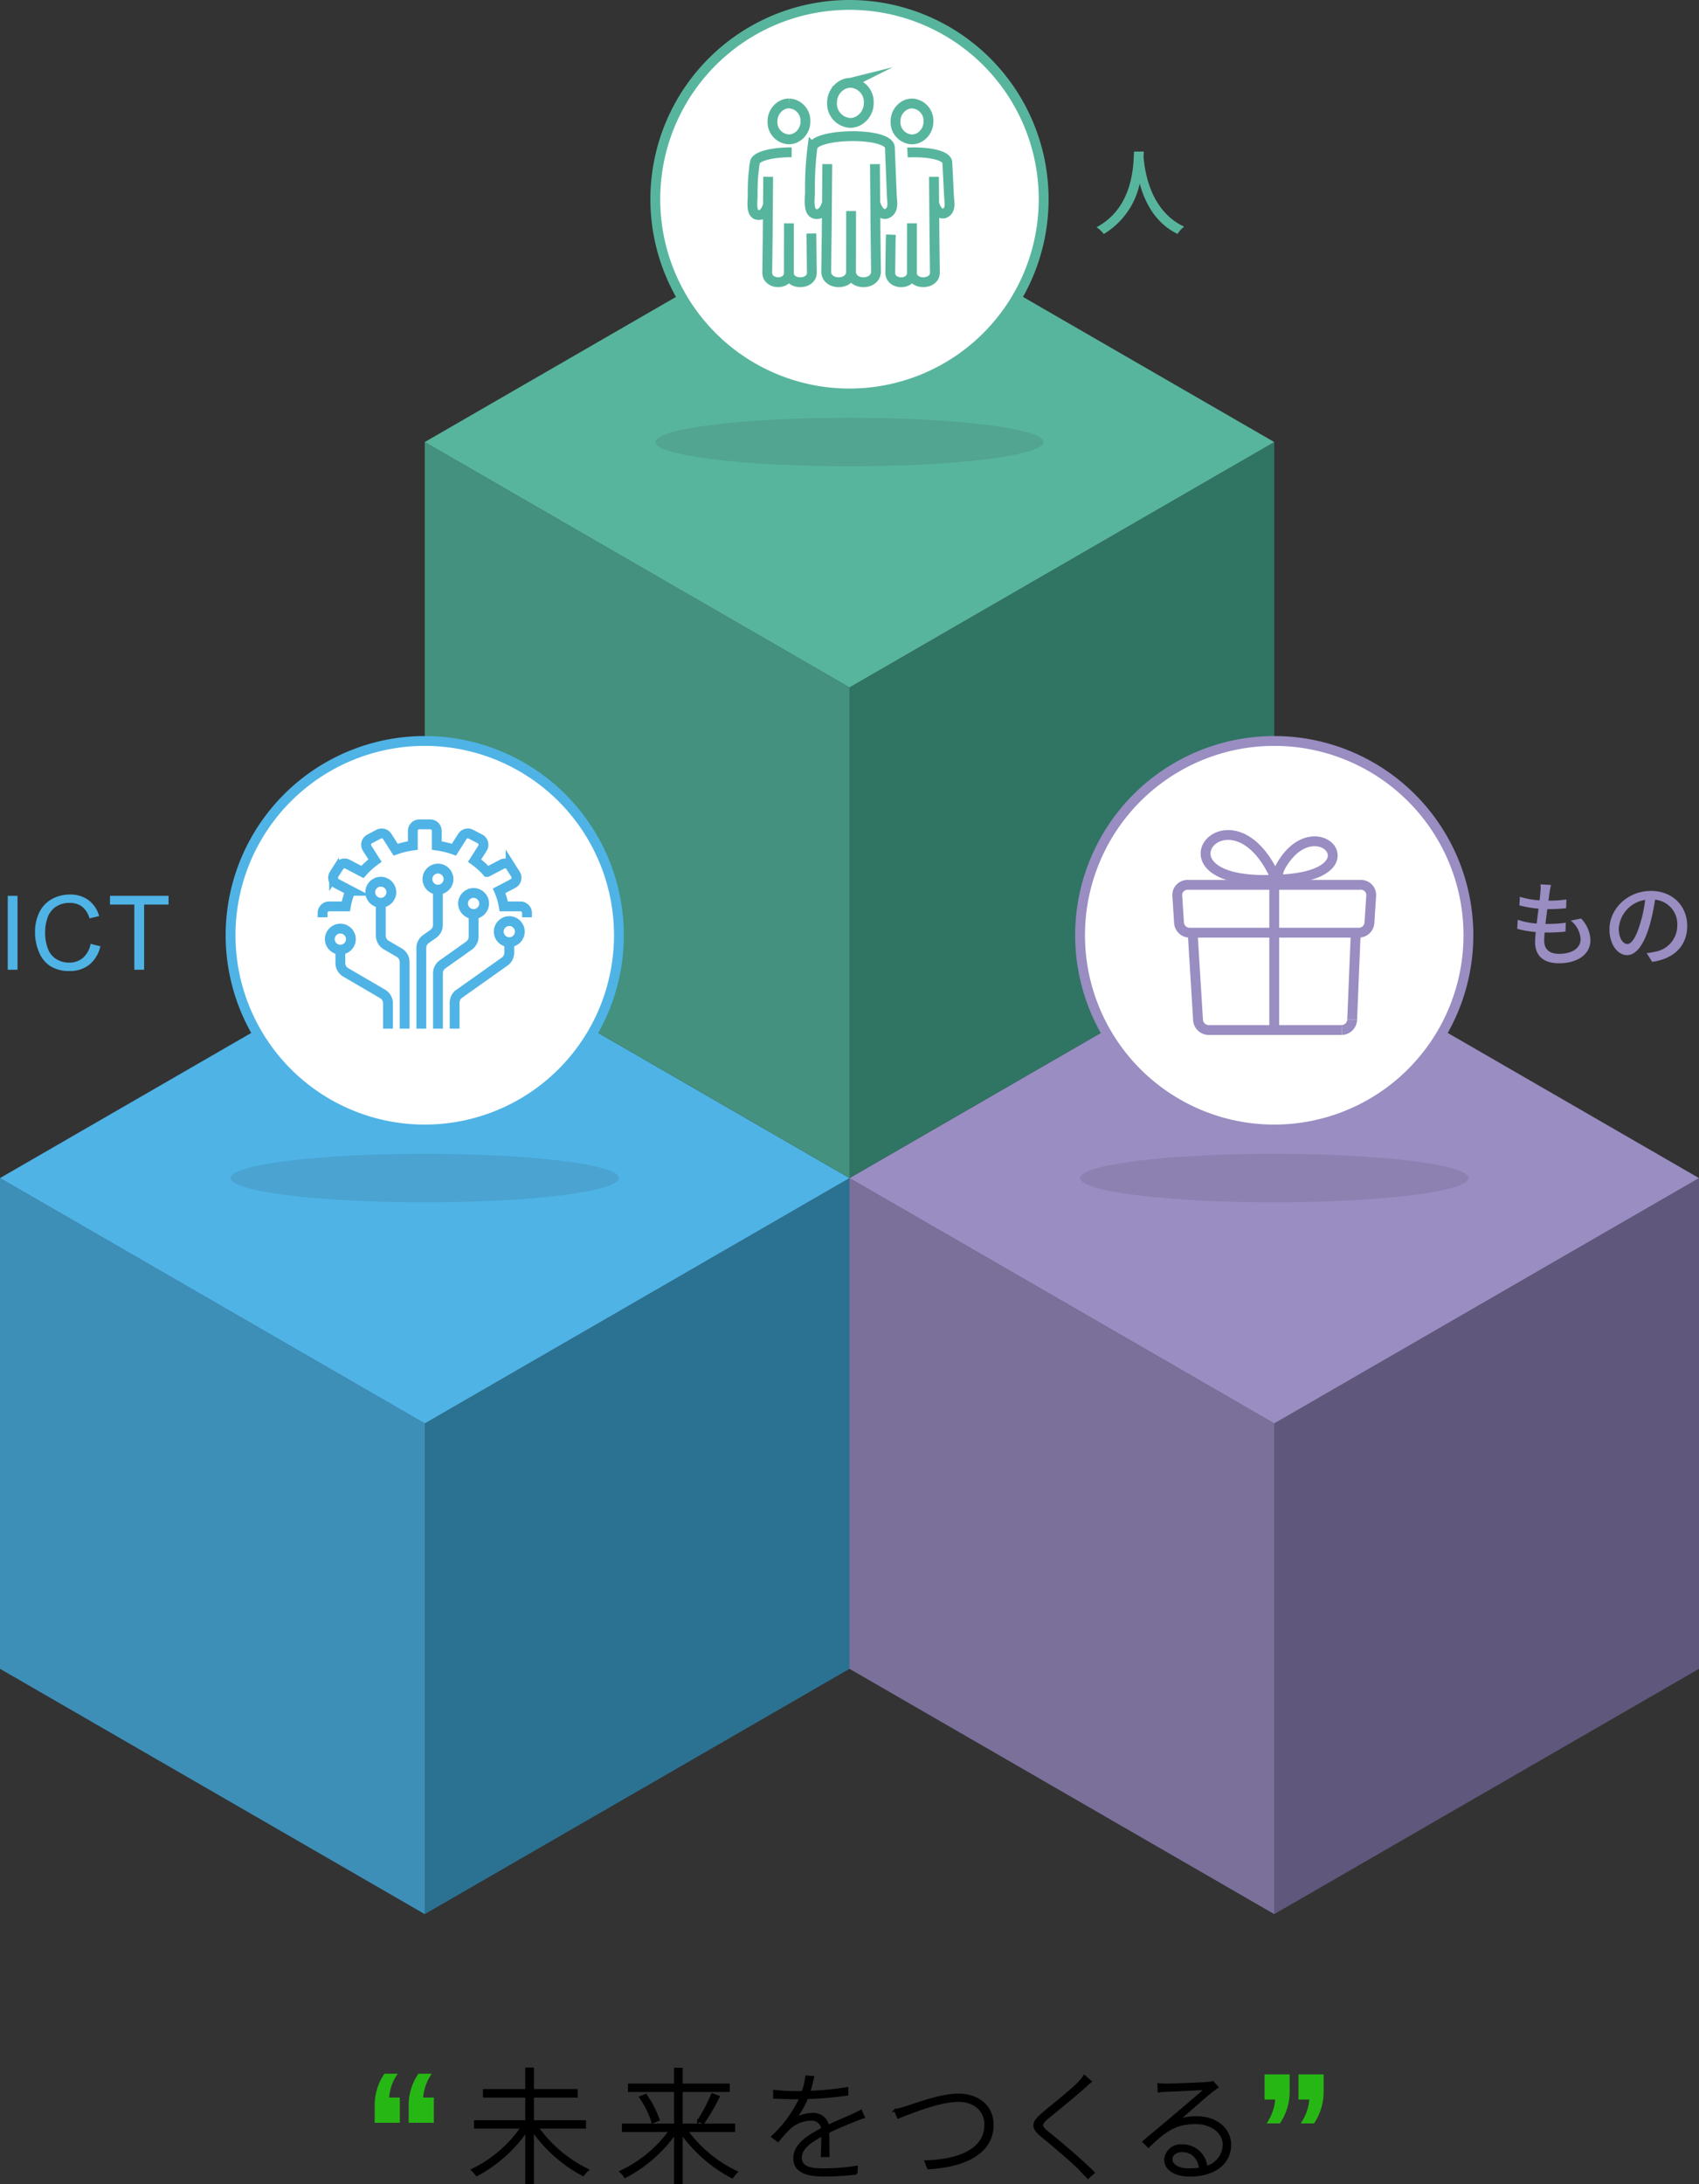
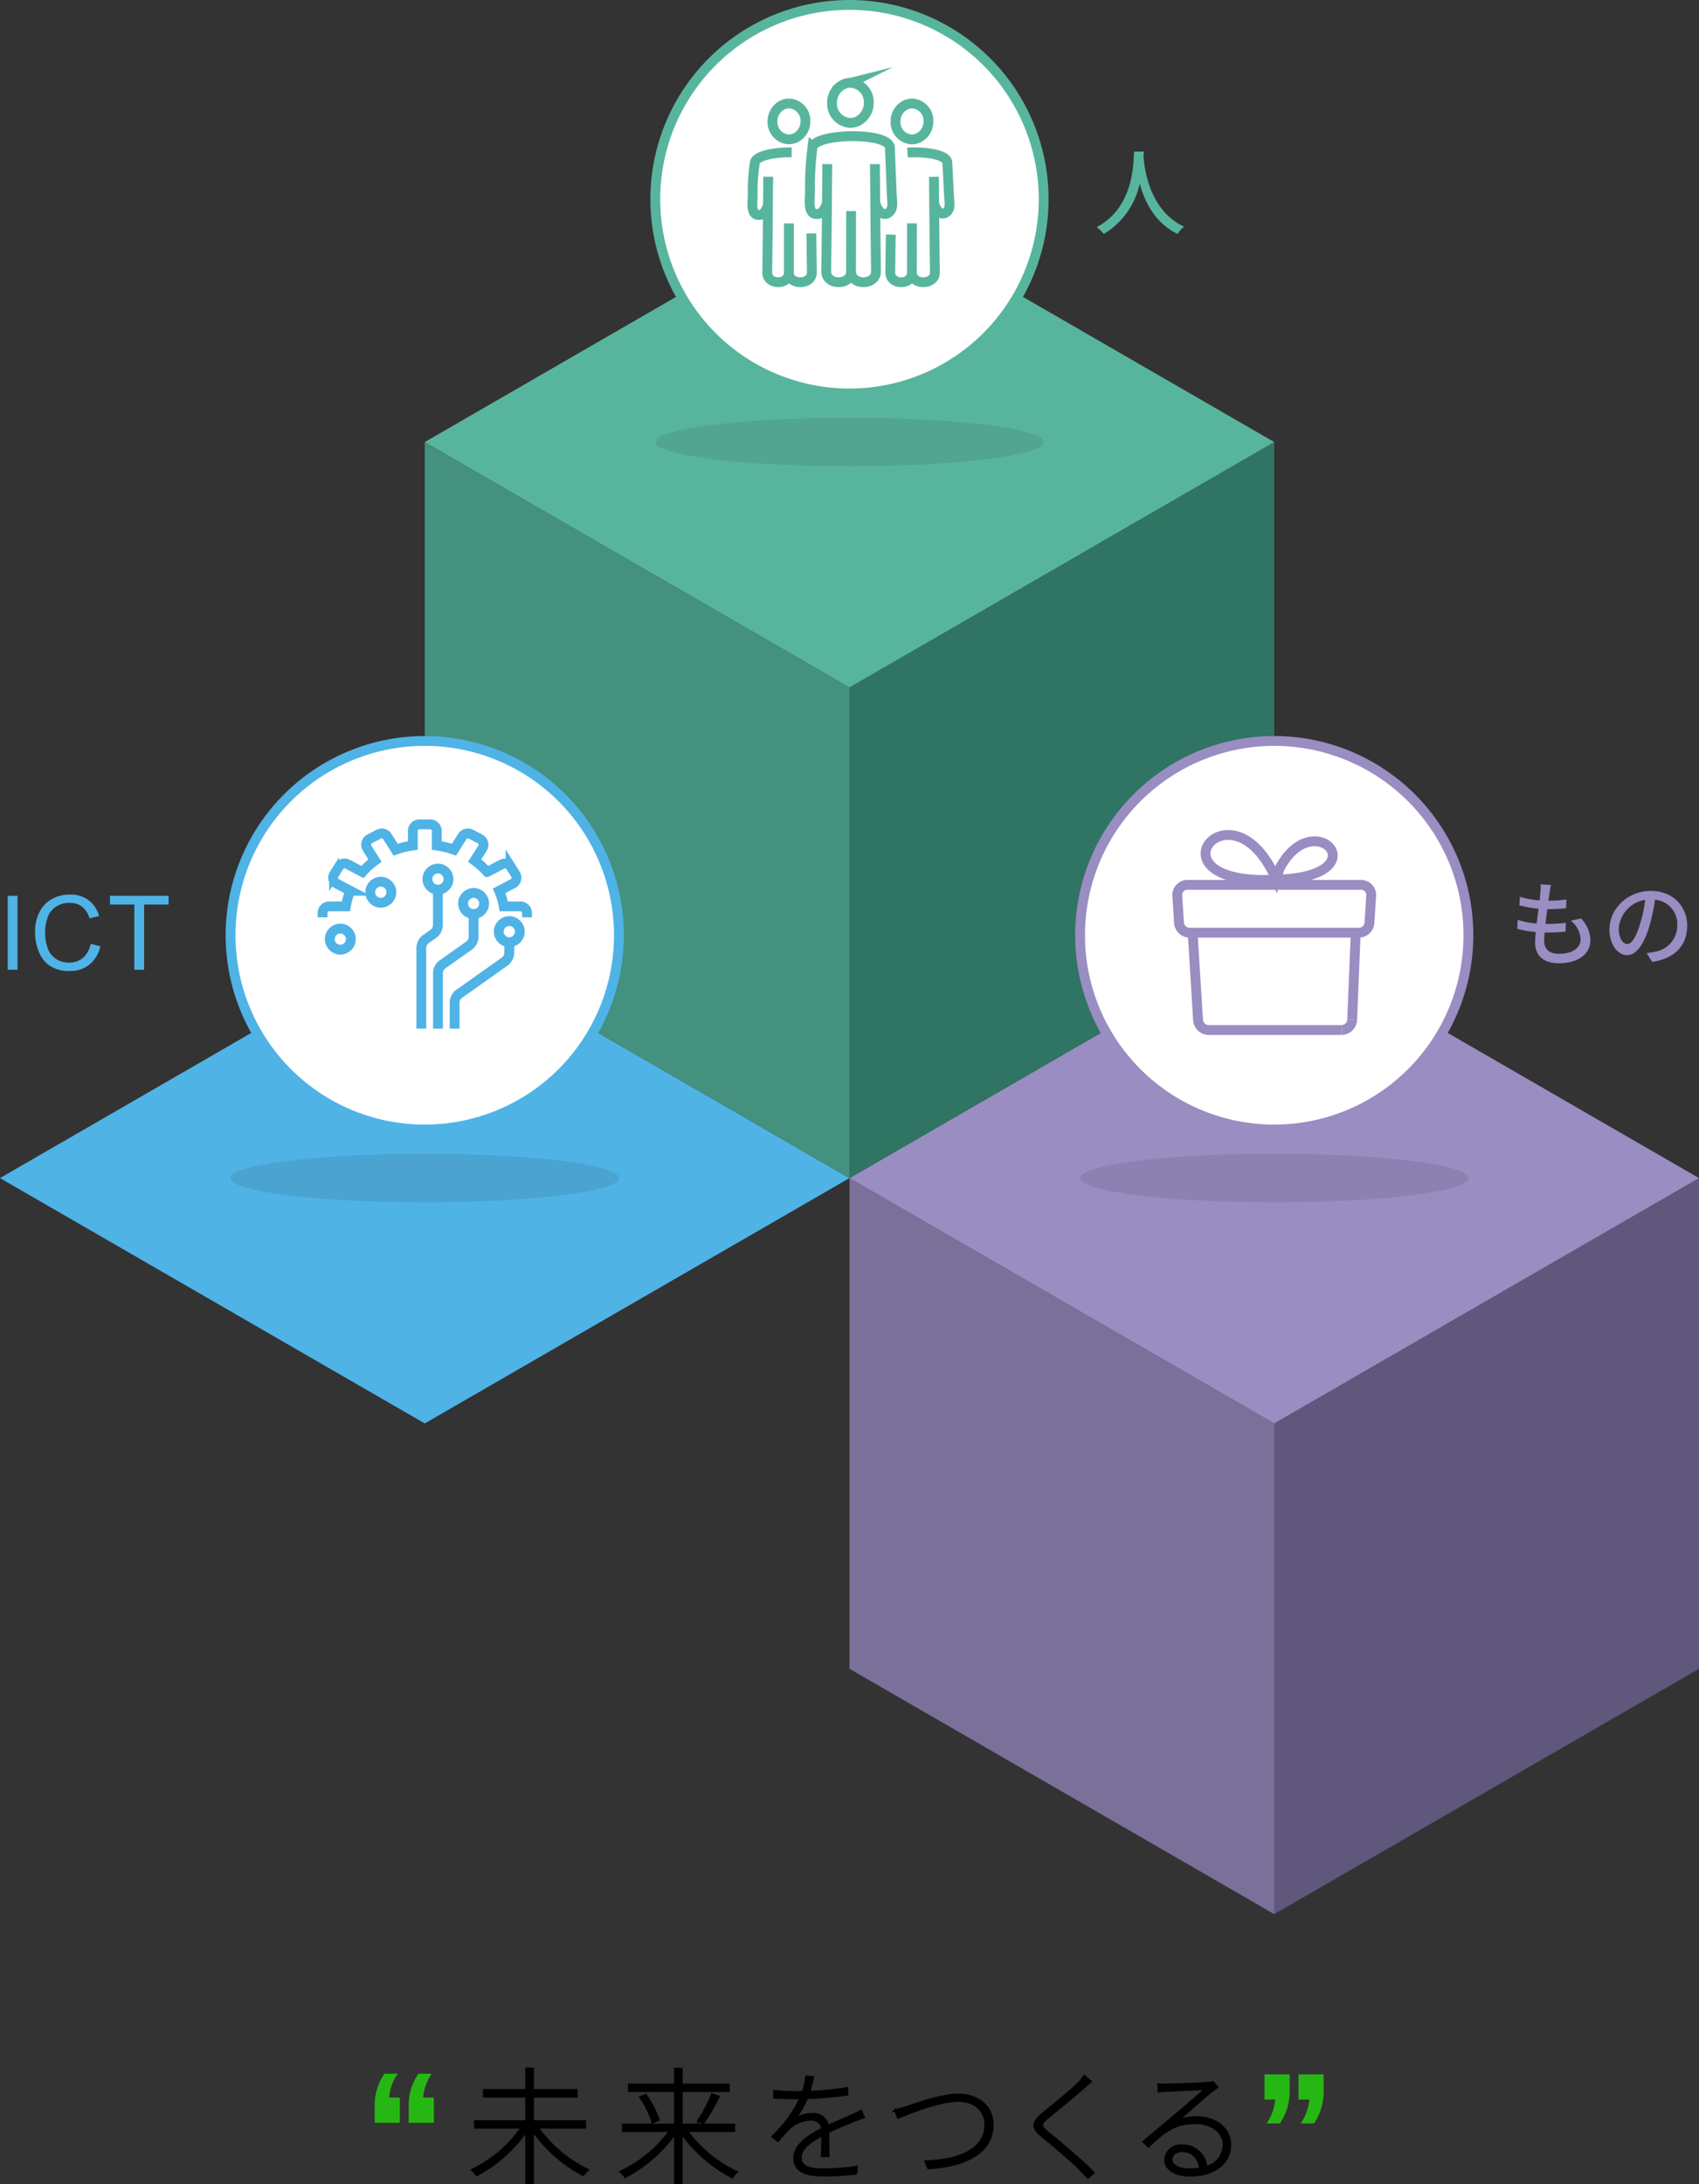
<svg xmlns="http://www.w3.org/2000/svg" width="345.55" height="443.965" viewBox="0 0 345.55 443.965">
  <rect x="0" y="0" width="345.55" height="443.965" fill="#333333" stroke="none" />
  <defs>
    <style> .cls-1 { fill: #3d8fb8; } .cls-2 { fill: #2b7292; } .cls-3 { fill: #4fb3e6; } .cls-4 { fill: #7a709a; } .cls-5 { fill: #60577c; } .cls-6 { fill: #998dc2; } .cls-7 { fill: #43917e; } .cls-8 { fill: #307464; } .cls-9 { fill: #58b59d; } .cls-10 { opacity: 0.1; } .cls-11 { fill: #231815; } .cls-12, .cls-13, .cls-14 { fill: #fff; stroke-miterlimit: 10; stroke-width: 2px; } .cls-12 { stroke: #58b59d; } .cls-13 { stroke: #4fb3e6; } .cls-14 { stroke: #998dc2; } .cls-15 { fill: #27b714; } .cls-16 { stroke: #000; stroke-width: 0.5px; } </style>
  </defs>
  <g id="グループ_1401" data-name="グループ 1401" transform="translate(-527.448 -2455.379)">
    <g id="グループ_1182" data-name="グループ 1182" transform="translate(527.448 2456.379)">
      <g id="グループ_1178" data-name="グループ 1178" transform="translate(0 0.001)">
        <g id="グループ_1171" data-name="グループ 1171" transform="translate(0 188.601)">
-           <path id="パス_24232" data-name="パス 24232" class="cls-1" d="M1219.589,265.054V364.8L1133.2,314.932V215.179Z" transform="translate(-1133.203 -165.301)" />
-           <path id="パス_24233" data-name="パス 24233" class="cls-2" d="M1182.808,265.054V364.8l86.388-49.865V215.179Z" transform="translate(-1096.422 -165.301)" />
          <path id="パス_24234" data-name="パス 24234" class="cls-3" d="M1305.975,236.416l-86.386,49.875L1133.2,236.416l86.386-49.878Z" transform="translate(-1133.203 -186.537)" />
        </g>
        <g id="グループ_1172" data-name="グループ 1172" transform="translate(172.772 188.601)">
          <path id="パス_24235" data-name="パス 24235" class="cls-4" d="M1318.8,265.054V364.8l-86.388-49.865V215.179Z" transform="translate(-1232.413 -165.301)" />
          <path id="パス_24236" data-name="パス 24236" class="cls-5" d="M1282.02,265.054V364.8l86.39-49.865V215.179Z" transform="translate(-1195.632 -165.301)" />
          <path id="パス_24237" data-name="パス 24237" class="cls-6" d="M1405.19,236.416,1318.8,286.291l-86.388-49.875,86.388-49.878Z" transform="translate(-1232.413 -186.537)" />
        </g>
        <g id="グループ_1173" data-name="グループ 1173" transform="translate(86.386 38.981)">
          <path id="パス_24238" data-name="パス 24238" class="cls-7" d="M1269.194,179.137v99.746l-86.386-49.867V129.262Z" transform="translate(-1182.808 -79.385)" />
          <path id="パス_24239" data-name="パス 24239" class="cls-8" d="M1232.413,179.137v99.746l86.388-49.867V129.262Z" transform="translate(-1146.027 -79.385)" />
          <path id="パス_24240" data-name="パス 24240" class="cls-9" d="M1355.582,150.5l-86.388,49.875L1182.808,150.5l86.386-49.877Z" transform="translate(-1182.808 -100.621)" />
        </g>
        <g id="グループ_1174" data-name="グループ 1174" class="cls-10" transform="translate(46.895 83.918)">
          <path id="パス_24241" data-name="パス 24241" class="cls-11" d="M1249.229,136.3c21.812,0,39.49-2.212,39.49-4.937s-17.677-4.937-39.49-4.937-39.493,2.21-39.493,4.937S1227.421,136.3,1249.229,136.3Z" transform="translate(-1123.351 -126.425)" />
          <path id="パス_24242" data-name="パス 24242" class="cls-11" d="M1199.626,222.216c21.81,0,39.49-2.21,39.49-4.937s-17.679-4.937-39.49-4.937-39.495,2.21-39.495,4.937S1177.816,222.216,1199.626,222.216Z" transform="translate(-1160.131 -62.72)" />
          <path id="パス_24243" data-name="パス 24243" class="cls-11" d="M1298.838,222.216c21.81,0,39.49-2.21,39.49-4.937s-17.679-4.937-39.49-4.937-39.495,2.21-39.495,4.937S1277.028,222.216,1298.838,222.216Z" transform="translate(-1086.569 -62.72)" />
        </g>
        <g id="グループ_1175" data-name="グループ 1175" transform="translate(133.281)">
          <path id="パス_24244" data-name="パス 24244" class="cls-12" d="M1249.229,157.219a39.491,39.491,0,1,0-39.493-39.493A39.487,39.487,0,0,0,1249.229,157.219Z" transform="translate(-1209.736 -78.237)" />
        </g>
        <g id="グループ_1176" data-name="グループ 1176" transform="translate(46.895 149.622)">
          <path id="パス_24245" data-name="パス 24245" class="cls-13" d="M1199.626,243.136a39.491,39.491,0,1,0-39.495-39.493A39.488,39.488,0,0,0,1199.626,243.136Z" transform="translate(-1160.131 -164.154)" />
        </g>
        <g id="グループ_1177" data-name="グループ 1177" transform="translate(219.67 149.622)">
-           <path id="パス_24246" data-name="パス 24246" class="cls-14" d="M1298.838,243.136a39.491,39.491,0,1,0-39.495-39.493A39.488,39.488,0,0,0,1298.838,243.136Z" transform="translate(-1259.343 -164.154)" />
+           <path id="パス_24246" data-name="パス 24246" class="cls-14" d="M1298.838,243.136a39.491,39.491,0,1,0-39.495-39.493A39.488,39.488,0,0,0,1298.838,243.136" transform="translate(-1259.343 -164.154)" />
        </g>
      </g>
      <g id="グループ_1180" data-name="グループ 1180" transform="translate(65.586 166.572)">
        <g id="グループ_1179" data-name="グループ 1179">
          <path id="パス_24247" data-name="パス 24247" class="cls-13" d="M1212.462,192.78V191.9a1.328,1.328,0,0,0-1.329-1.329h-3.4a13.684,13.684,0,0,0-.937-3.171l2.821-1.48a1.328,1.328,0,0,0,.505-1.889l-1-1.578a1.327,1.327,0,0,0-1.738-.463l-3.021,1.585a15.622,15.622,0,0,0-2.555-2.321l1.6-2.509a1.33,1.33,0,0,0-.505-1.889l-1.853-.972a1.329,1.329,0,0,0-1.738.465l-1.712,2.692a17.543,17.543,0,0,0-3.492-.85v-2.973a1.33,1.33,0,0,0-1.329-1.329h-2.208a1.328,1.328,0,0,0-1.329,1.329v2.973a17.514,17.514,0,0,0-3.492.85l-1.712-2.692a1.331,1.331,0,0,0-1.74-.465l-1.851.972a1.328,1.328,0,0,0-.5,1.889l1.6,2.509a15.688,15.688,0,0,0-2.555,2.321l-3.021-1.585a1.326,1.326,0,0,0-1.738.463l-1,1.578a1.328,1.328,0,0,0,.5,1.889l2.823,1.48a13.619,13.619,0,0,0-.937,3.171h-3.406a1.33,1.33,0,0,0-1.329,1.329v.881" transform="translate(-1170.864 -173.887)" />
        </g>
        <ellipse id="楕円形_10" data-name="楕円形 10" class="cls-13" cx="2.144" cy="2.144" rx="2.144" ry="2.144" transform="matrix(0.16, -0.987, 0.987, 0.16, 21.028, 12.907)" />
        <ellipse id="楕円形_11" data-name="楕円形 11" class="cls-13" cx="2.144" cy="2.144" rx="2.144" ry="2.144" transform="translate(28.592 13.946)" />
        <ellipse id="楕円形_12" data-name="楕円形 12" class="cls-13" cx="2.144" cy="2.144" rx="2.144" ry="2.144" transform="translate(35.851 19.665)" />
        <ellipse id="楕円形_13" data-name="楕円形 13" class="cls-13" cx="2.144" cy="2.144" rx="2.144" ry="2.144" transform="translate(9.717 11.659)" />
        <ellipse id="楕円形_14" data-name="楕円形 14" class="cls-13" cx="2.144" cy="2.144" rx="2.144" ry="2.144" transform="translate(1.489 21.19)" />
        <path id="パス_24248" data-name="パス 24248" class="cls-13" d="M1185.783,181.512v7.168a2.222,2.222,0,0,1-.937,1.811l-1.5,1.064a2.228,2.228,0,0,0-.937,1.813V209.76" transform="translate(-1162.306 -168.233)" />
        <path id="パス_24249" data-name="パス 24249" class="cls-13" d="M1191.6,184.358v4.606a2.225,2.225,0,0,1-.939,1.813l-5.372,3.807a2.218,2.218,0,0,0-.937,1.813V207.65" transform="translate(-1160.863 -166.123)" />
-         <path id="パス_24250" data-name="パス 24250" class="cls-13" d="M1177.675,183.044v6.668a2.221,2.221,0,0,0,1.1,1.917l2.651,1.546a2.224,2.224,0,0,1,1.1,1.919v13.529" transform="translate(-1165.814 -167.097)" />
        <path id="パス_24251" data-name="パス 24251" class="cls-13" d="M1197.416,187.642v2.128a2.218,2.218,0,0,1-.937,1.813l-9.245,6.551a2.222,2.222,0,0,0-.937,1.811v5.27" transform="translate(-1159.421 -163.688)" />
-         <path id="パス_24252" data-name="パス 24252" class="cls-13" d="M1172.951,188.517v2.7a2.22,2.22,0,0,0,1.1,1.919l7.488,4.369a2.219,2.219,0,0,1,1.1,1.917v5.143" transform="translate(-1169.317 -163.039)" />
      </g>
      <g id="グループ_1181" data-name="グループ 1181" transform="translate(239.433 168.733)">
        <path id="パス_24253" data-name="パス 24253" class="cls-14" d="M1272.808,180.95h35.221a2.075,2.075,0,0,1,2.114,2.112l-.354,5.5a2.17,2.17,0,0,1-2.112,2.112h-34.516a2.172,2.172,0,0,1-2.114-2.112l-.352-5.5a2.073,2.073,0,0,1,2.112-2.112Z" transform="translate(-1270.692 -170.811)" />
        <line id="線_47" data-name="線 47" class="cls-14" x1="0.704" y2="17.12" transform="translate(35.577 20.414)" />
        <path id="パス_24254" data-name="パス 24254" class="cls-14" d="M1292.02,196.681a2.179,2.179,0,0,1-2.112,2.112" transform="translate(-1256.443 -159.147)" />
        <path id="パス_24255" data-name="パス 24255" class="cls-14" d="M1302.8,206.083h-27.122a2.179,2.179,0,0,1-2.112-2.112l-1.057-17.12" transform="translate(-1269.34 -166.437)" />
-         <line id="線_48" data-name="線 48" class="cls-14" y2="29.508" transform="translate(19.727 10.139)" />
        <path id="パス_24256" data-name="パス 24256" class="cls-14" d="M1288.39,184.208c-9.122-21.134-27.226,1.445,0,0h0c21.234-.559,7.838-15.532.758-2.455-.218.4-.6,1.99-.758,2.455Z" transform="translate(-1268.241 -175.128)" />
      </g>
      <path id="パス_24257" data-name="パス 24257" class="cls-12" d="M1241.149,113.4l-.009,12.314c0,2.894,5.1,2.856,5.071-.044l-.094-7.661-.12-14.156m.136,8.11c.712,2.044,1.78,2.3,2.532,1.834,1.238-.771.806-2.384.756-3.659l-.387-9.643c-.127-3.21-15.257-2.971-15.746-.031a64.379,64.379,0,0,0-.5,9.111c-.023,1.531-.543,4.662,1.592,4.42.616-.044,1.289-.6,1.787-2.032m.137-8.11-.12,14.156-.1,7.661c-.028,2.9,5.056,2.941,5.054.044m-.106-38.384a3.9,3.9,0,0,1,3.711,4.058,4.128,4.128,0,0,1-1.883,3.53,3.454,3.454,0,0,1-1.879.559,3.9,3.9,0,0,1-3.711-4.058,4.133,4.133,0,0,1,1.881-3.53,3.457,3.457,0,0,1,1.88-.559ZM1228.5,115.9l-.009,10.034c0,2.6,4.7,2.56,4.677-.04l-.083-6.76-.019-1.181m-4.009-16.5c-3.552-.016-7.246.7-7.473,2.053a37.806,37.806,0,0,0-.449,6.727c-.021,1.372-.488,4.18,1.428,3.96.552-.038,1.154-.536,1.6-1.82m.124-5.935-.108,12.692-.085,6.76c-.026,2.6,4.4,2.638,4.4.04m.037-34.406a3.493,3.493,0,0,1,3.328,3.636,3.7,3.7,0,0,1-1.688,3.164,3.1,3.1,0,0,1-1.686.5,3.492,3.492,0,0,1-3.326-3.636,3.7,3.7,0,0,1,1.686-3.164,3.1,3.1,0,0,1,1.686-.5Zm24.993,24.372-.009,10.034c0,2.6,4.7,2.56,4.678-.04l-.084-6.76L1258,106.445m.122,5.635c.637,1.834,1.595,2.064,2.269,1.644,1.111-.691.735-2.139.677-3.279l-.347-6.9c-.078-1.6-4.3-2.245-8.11-2.046m-3.37,16.7-.04.94-.086,6.76c-.026,2.6,4.4,2.638,4.4.04m.037-34.406a3.493,3.493,0,0,1,3.328,3.636,3.7,3.7,0,0,1-1.687,3.164,3.1,3.1,0,0,1-1.686.5,3.492,3.492,0,0,1-3.326-3.636,3.7,3.7,0,0,1,1.686-3.164,3.1,3.1,0,0,1,1.686-.5Z" transform="translate(-1068.048 -71.494)" />
    </g>
    <path id="パス_24975" data-name="パス 24975" class="cls-9" d="M8.265-15.428C8.132-12.92,8.246-4.1.646-.057A6.047,6.047,0,0,1,2.109,1.33,15.771,15.771,0,0,0,9.424-8.93c.988,3.667,3.1,8.018,7.695,10.241A5.724,5.724,0,0,1,18.468-.171C11.362-3.439,10.374-11.97,10.2-14.5c.038-.342.038-.665.057-.931Z" transform="translate(749.823 2501.622)" />
    <path id="パス_24976" data-name="パス 24976" class="cls-6" d="M12.673-7.752A5.178,5.178,0,0,1,14.668-3.99c0,1.786-1.653,2.983-4.408,2.983-2.014,0-3-1.007-3-2.7,0-.4.038-.969.1-1.634h.722a30.419,30.419,0,0,0,3.515-.19l.057-1.786a29.96,29.96,0,0,1-3.857.228H7.524c.114-.988.247-2.033.38-3h.038a36.045,36.045,0,0,0,3.781-.19l.057-1.786a22.294,22.294,0,0,1-3.648.247l.228-1.71c.076-.456.152-.893.285-1.482l-2.128-.114A7.661,7.661,0,0,1,6.5-13.642c-.038.475-.095,1.083-.171,1.767A17.934,17.934,0,0,1,2.318-12.6l-.1,1.748a23.411,23.411,0,0,0,3.9.665c-.133.988-.266,2.033-.38,3.021a15.6,15.6,0,0,1-3.857-.76L1.786-6.1a19.977,19.977,0,0,0,3.762.665C5.472-4.6,5.415-3.9,5.415-3.4c0,3.1,2.09,4.313,4.826,4.313,3.876,0,6.422-1.862,6.422-4.674a6.573,6.573,0,0,0-1.9-4.427ZM24.168-3c-.76,0-1.729-.988-1.729-3.154A6.307,6.307,0,0,1,27.8-11.97a26.069,26.069,0,0,1-1.026,4.845C25.9-4.218,24.985-3,24.168-3ZM29.222.627c4.6-.646,7.125-3.382,7.125-7.315,0-3.952-2.869-7.106-7.391-7.106-4.712,0-8.417,3.629-8.417,7.809,0,3.135,1.71,5.244,3.572,5.244,1.881,0,3.439-2.147,4.579-5.985a43.063,43.063,0,0,0,1.121-5.282,4.976,4.976,0,0,1,4.522,5.244,5.4,5.4,0,0,1-4.56,5.339,10.655,10.655,0,0,1-1.672.266Z" transform="translate(834.248 2650.28)" />
    <path id="パス_24974" data-name="パス 24974" class="cls-3" d="M1.958,0V-15.032H3.948V0ZM18.81-5.271l1.989.5a6.7,6.7,0,0,1-2.251,3.738A6.2,6.2,0,0,1,14.575.256a7.14,7.14,0,0,1-3.953-.99A6.179,6.179,0,0,1,8.305-3.6a10.226,10.226,0,0,1-.795-4.03,8.858,8.858,0,0,1,.9-4.1,6.147,6.147,0,0,1,2.553-2.656,7.46,7.46,0,0,1,3.645-.907A6.162,6.162,0,0,1,18.4-14.14a5.964,5.964,0,0,1,2.143,3.23l-1.958.461a4.646,4.646,0,0,0-1.518-2.389,4.044,4.044,0,0,0-2.5-.749,4.86,4.86,0,0,0-2.9.831,4.386,4.386,0,0,0-1.635,2.23,8.979,8.979,0,0,0-.472,2.886,9.173,9.173,0,0,0,.559,3.348,4.163,4.163,0,0,0,1.738,2.138,4.874,4.874,0,0,0,2.553.708,4.278,4.278,0,0,0,2.83-.964A4.933,4.933,0,0,0,18.81-5.271ZM27.7,0V-13.258H22.752v-1.774H34.667v1.774H29.694V0Z" transform="translate(527.065 2652.511)" />
    <g id="グループ_1096" data-name="グループ 1096" transform="translate(298.824 1508.522)">
      <g id="グループ_1065" data-name="グループ 1065" transform="translate(304.829 1368.4)">
        <path id="パス_23966" data-name="パス 23966" class="cls-15" d="M938.972,604.809v5.116h-5.116v-3.437a11.266,11.266,0,0,1,1.984-6.53h2.714a9.451,9.451,0,0,0-1.757,4.851Zm6.916,0v5.116h-5.119v-3.437a11.252,11.252,0,0,1,1.986-6.53h2.711a9.823,9.823,0,0,0-1.758,4.851Z" transform="translate(-933.856 -599.958)" />
        <path id="パス_23967" data-name="パス 23967" class="cls-15" d="M1012.79,615.729v-5.116h5.116v3.437a11.345,11.345,0,0,1-1.984,6.529h-2.713a9.806,9.806,0,0,0,1.756-4.85Zm6.911,0v-5.116h5.119v3.437a11.567,11.567,0,0,1-1.949,6.529h-2.713a10.165,10.165,0,0,0,1.757-4.85Z" transform="translate(-831.818 -610.476)" />
      </g>
      <g id="グループ_1095" data-name="グループ 1095" transform="translate(324.701 1367.402)">
        <path id="パス_24016" data-name="パス 24016" class="cls-16" d="M955.646,687.777a26.933,26.933,0,0,0,10.214,8.653,5.416,5.416,0,0,0-.9,1,28.838,28.838,0,0,1-10.265-9.089v10.7h-1.255v-10.6a28.826,28.826,0,0,1-10.113,9.01,8.665,8.665,0,0,0-.894-1.022,25.943,25.943,0,0,0,10.086-8.653h-9.5v-1.2h10.419v-5.1h-8.6v-1.229h8.6v-4.378H954.7v4.378h8.907v1.229H954.7v5.1h10.6v1.2Z" transform="translate(-942.436 -675.873)" />
        <path id="パス_24017" data-name="パス 24017" class="cls-16" d="M969.948,688.453a26.957,26.957,0,0,0,10.137,8.4,7.885,7.885,0,0,0-.869,1.025,29.743,29.743,0,0,1-10.318-9.012v10.164h-1.253V688.865a28.576,28.576,0,0,1-10.19,8.933,4.727,4.727,0,0,0-.871-1.022,26.253,26.253,0,0,0,10.034-8.322h-9.573v-1.2h10.6v-6.937h-9.37v-1.2h9.37v-3.225H968.9v3.225h9.575v1.2H968.9v6.937h10.675v1.2Zm-8.32-7.217a19.339,19.339,0,0,1,2.585,4.99l-1.153.461a19.42,19.42,0,0,0-2.482-5.042Zm10.726,5.2a33.153,33.153,0,0,0,2.815-5.351l1.255.461a45.3,45.3,0,0,1-3.046,5.249Z" transform="translate(-926.385 -675.859)" />
        <path id="パス_24018" data-name="パス 24018" class="cls-16" d="M981.105,692.713c.047-1.029.1-2.922.1-4.271-2.506,1.325-4.469,2.749-4.469,4.615,0,2.211,2.307,2.457,4.911,2.457a44.556,44.556,0,0,0,6.457-.54l-.023,1.3a57.862,57.862,0,0,1-6.506.393c-3.292,0-6.067-.638-6.067-3.488,0-2.7,2.775-4.444,5.646-5.943h.026a2.133,2.133,0,0,0-2.406-1.917,6.617,6.617,0,0,0-4.421,1.842,29.728,29.728,0,0,0-2.209,2.483l-1.106-.837a25.322,25.322,0,0,0,5.723-7.883c-.493.023-.984.023-1.426.023-1.08,0-2.578-.047-3.93-.122v-1.277a35.1,35.1,0,0,0,4,.243c.587,0,1.178,0,1.793-.021a13.887,13.887,0,0,0,.736-3.144l1.3.1c-.171.76-.416,1.84-.785,3.02a60.128,60.128,0,0,0,7.737-.762v1.23a68.292,68.292,0,0,1-8.156.687,17.734,17.734,0,0,1-2.651,4.493,7.08,7.08,0,0,1,3.71-1.155,2.994,2.994,0,0,1,3.215,2.431c1.891-.909,3.684-1.62,5.133-2.282.589-.271,1.031-.493,1.571-.788l.542,1.251c-.516.149-1.129.395-1.695.615-1.55.615-3.513,1.4-5.526,2.384,0,1.4.026,3.658.049,4.86Z" transform="translate(-909.988 -675.014)" />
        <path id="パス_24019" data-name="パス 24019" class="cls-16" d="M985.225,680.812c2.16-.687,6.828-2.457,10.389-2.457,3.806,0,6.875,2.235,6.875,6.066,0,5.992-6.141,8.425-13.014,8.815l-.542-1.326c6.239-.171,12.182-2.111,12.182-7.513,0-2.7-2.038-4.865-5.526-4.865-4.222,0-10.683,2.824-12.254,3.389l-.613-1.424A23.037,23.037,0,0,0,985.225,680.812Z" transform="translate(-896.732 -673.057)" />
        <path id="パス_24020" data-name="パス 24020" class="cls-16" d="M1007.348,677.664c-.369.295-1.08.956-1.4,1.227-1.72,1.547-5.377,4.519-7.27,6.066-1.573,1.351-1.62,1.768.1,3.168,2.429,1.94,6.826,5.671,9.182,8.056l-1.1.982c-.395-.467-1.01-1.007-1.4-1.475-1.328-1.45-5.624-5.082-7.908-6.95-2.235-1.815-1.915-2.773.122-4.517,1.793-1.547,5.7-4.57,7.345-6.286a9.03,9.03,0,0,0,1.1-1.351Z" transform="translate(-881.661 -675.066)" />
        <path id="パス_24021" data-name="パス 24021" class="cls-16" d="M1021.332,678.141c-.367.271-.86.613-1.178.858-1.131.862-4.813,4.177-6.9,5.945a11.647,11.647,0,0,1,3.929-.638c3.979,0,6.754,2.382,6.754,5.526,0,3.953-3.413,6.237-8.128,6.237-3.289,0-4.984-1.424-4.984-3.193a3.1,3.1,0,0,1,3.39-2.848,4.773,4.773,0,0,1,4.886,4.395,4.774,4.774,0,0,0,3.609-4.617c0-2.48-2.48-4.4-5.723-4.4-4.175,0-6.26,1.548-9.624,4.79l-.961-.958c2.188-1.842,5.4-4.519,6.8-5.7,1.351-1.129,4.664-4,5.917-5.082-1.326.073-6.974.344-8.226.393a13.37,13.37,0,0,0-1.4.122l-.051-1.375c.468.049,1.08.073,1.45.073,1.227,0,7.342-.22,8.572-.344a3.913,3.913,0,0,0,.98-.171Zm-3.413,16.577c-.271-2.137-1.55-3.612-3.733-3.612-1.228,0-2.188.713-2.188,1.695,0,1.328,1.622,2.113,3.661,2.113A13.02,13.02,0,0,0,1017.919,694.718Z" transform="translate(-869.869 -674.414)" />
      </g>
    </g>
  </g>
</svg>